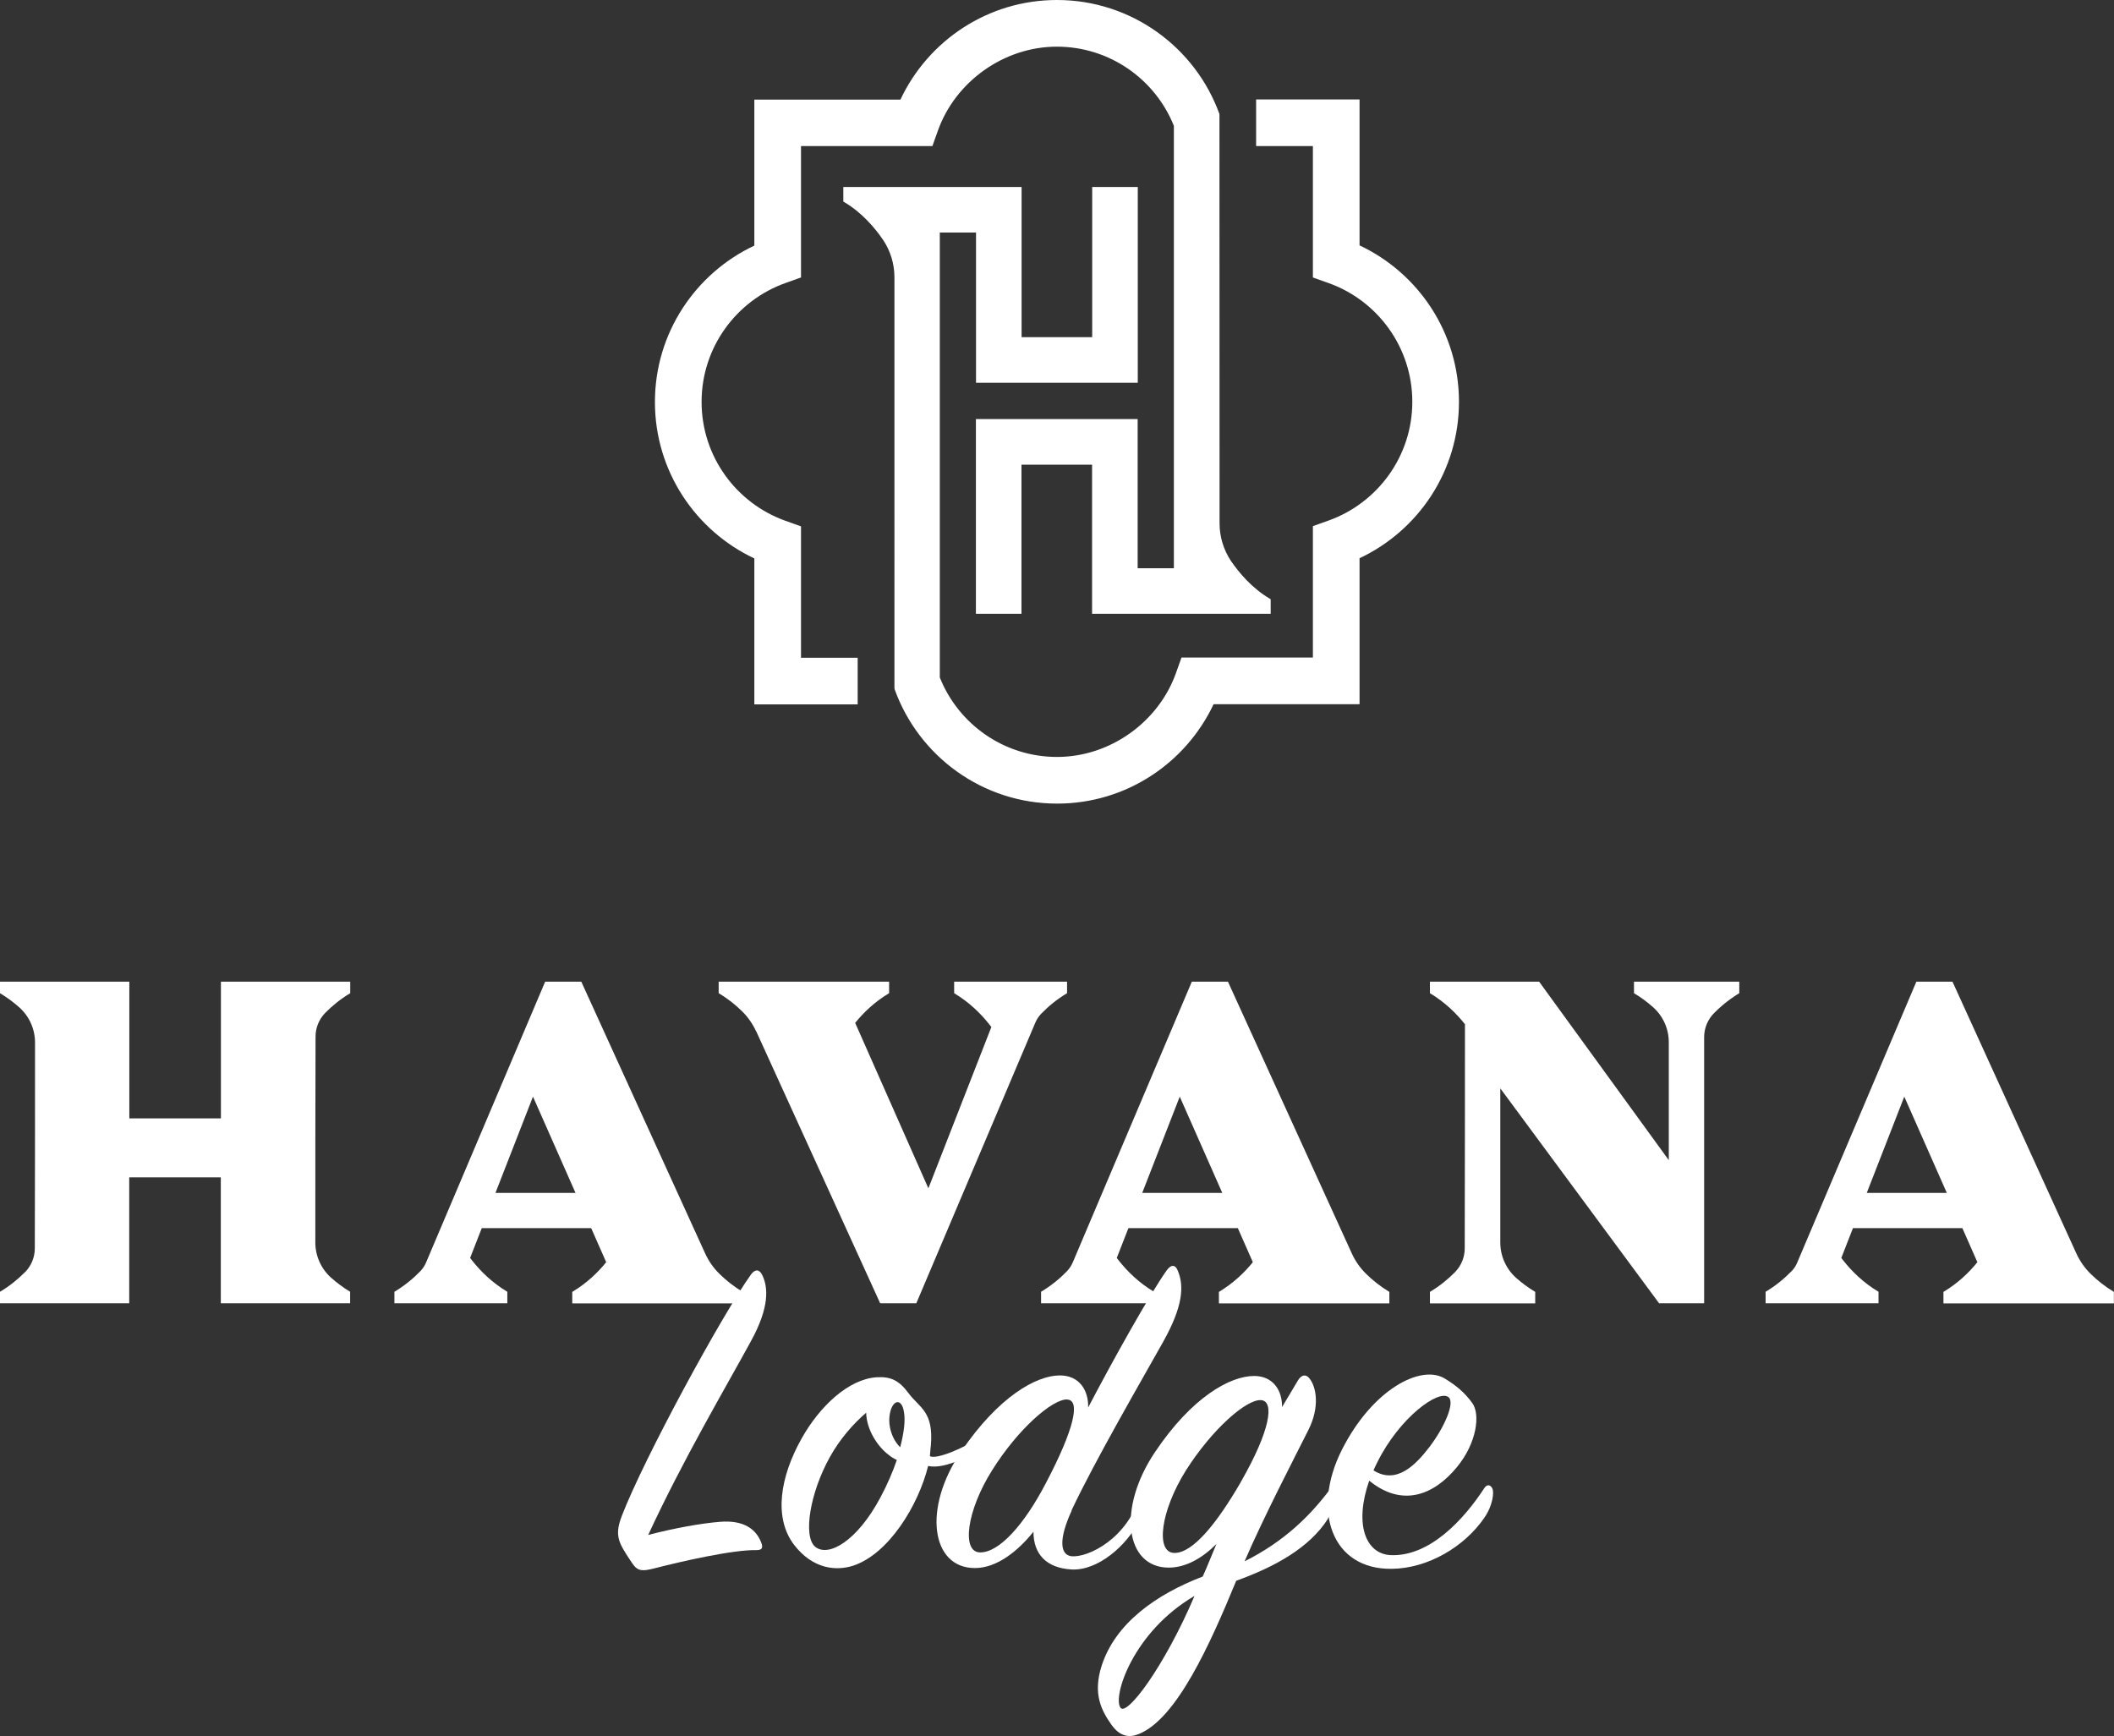
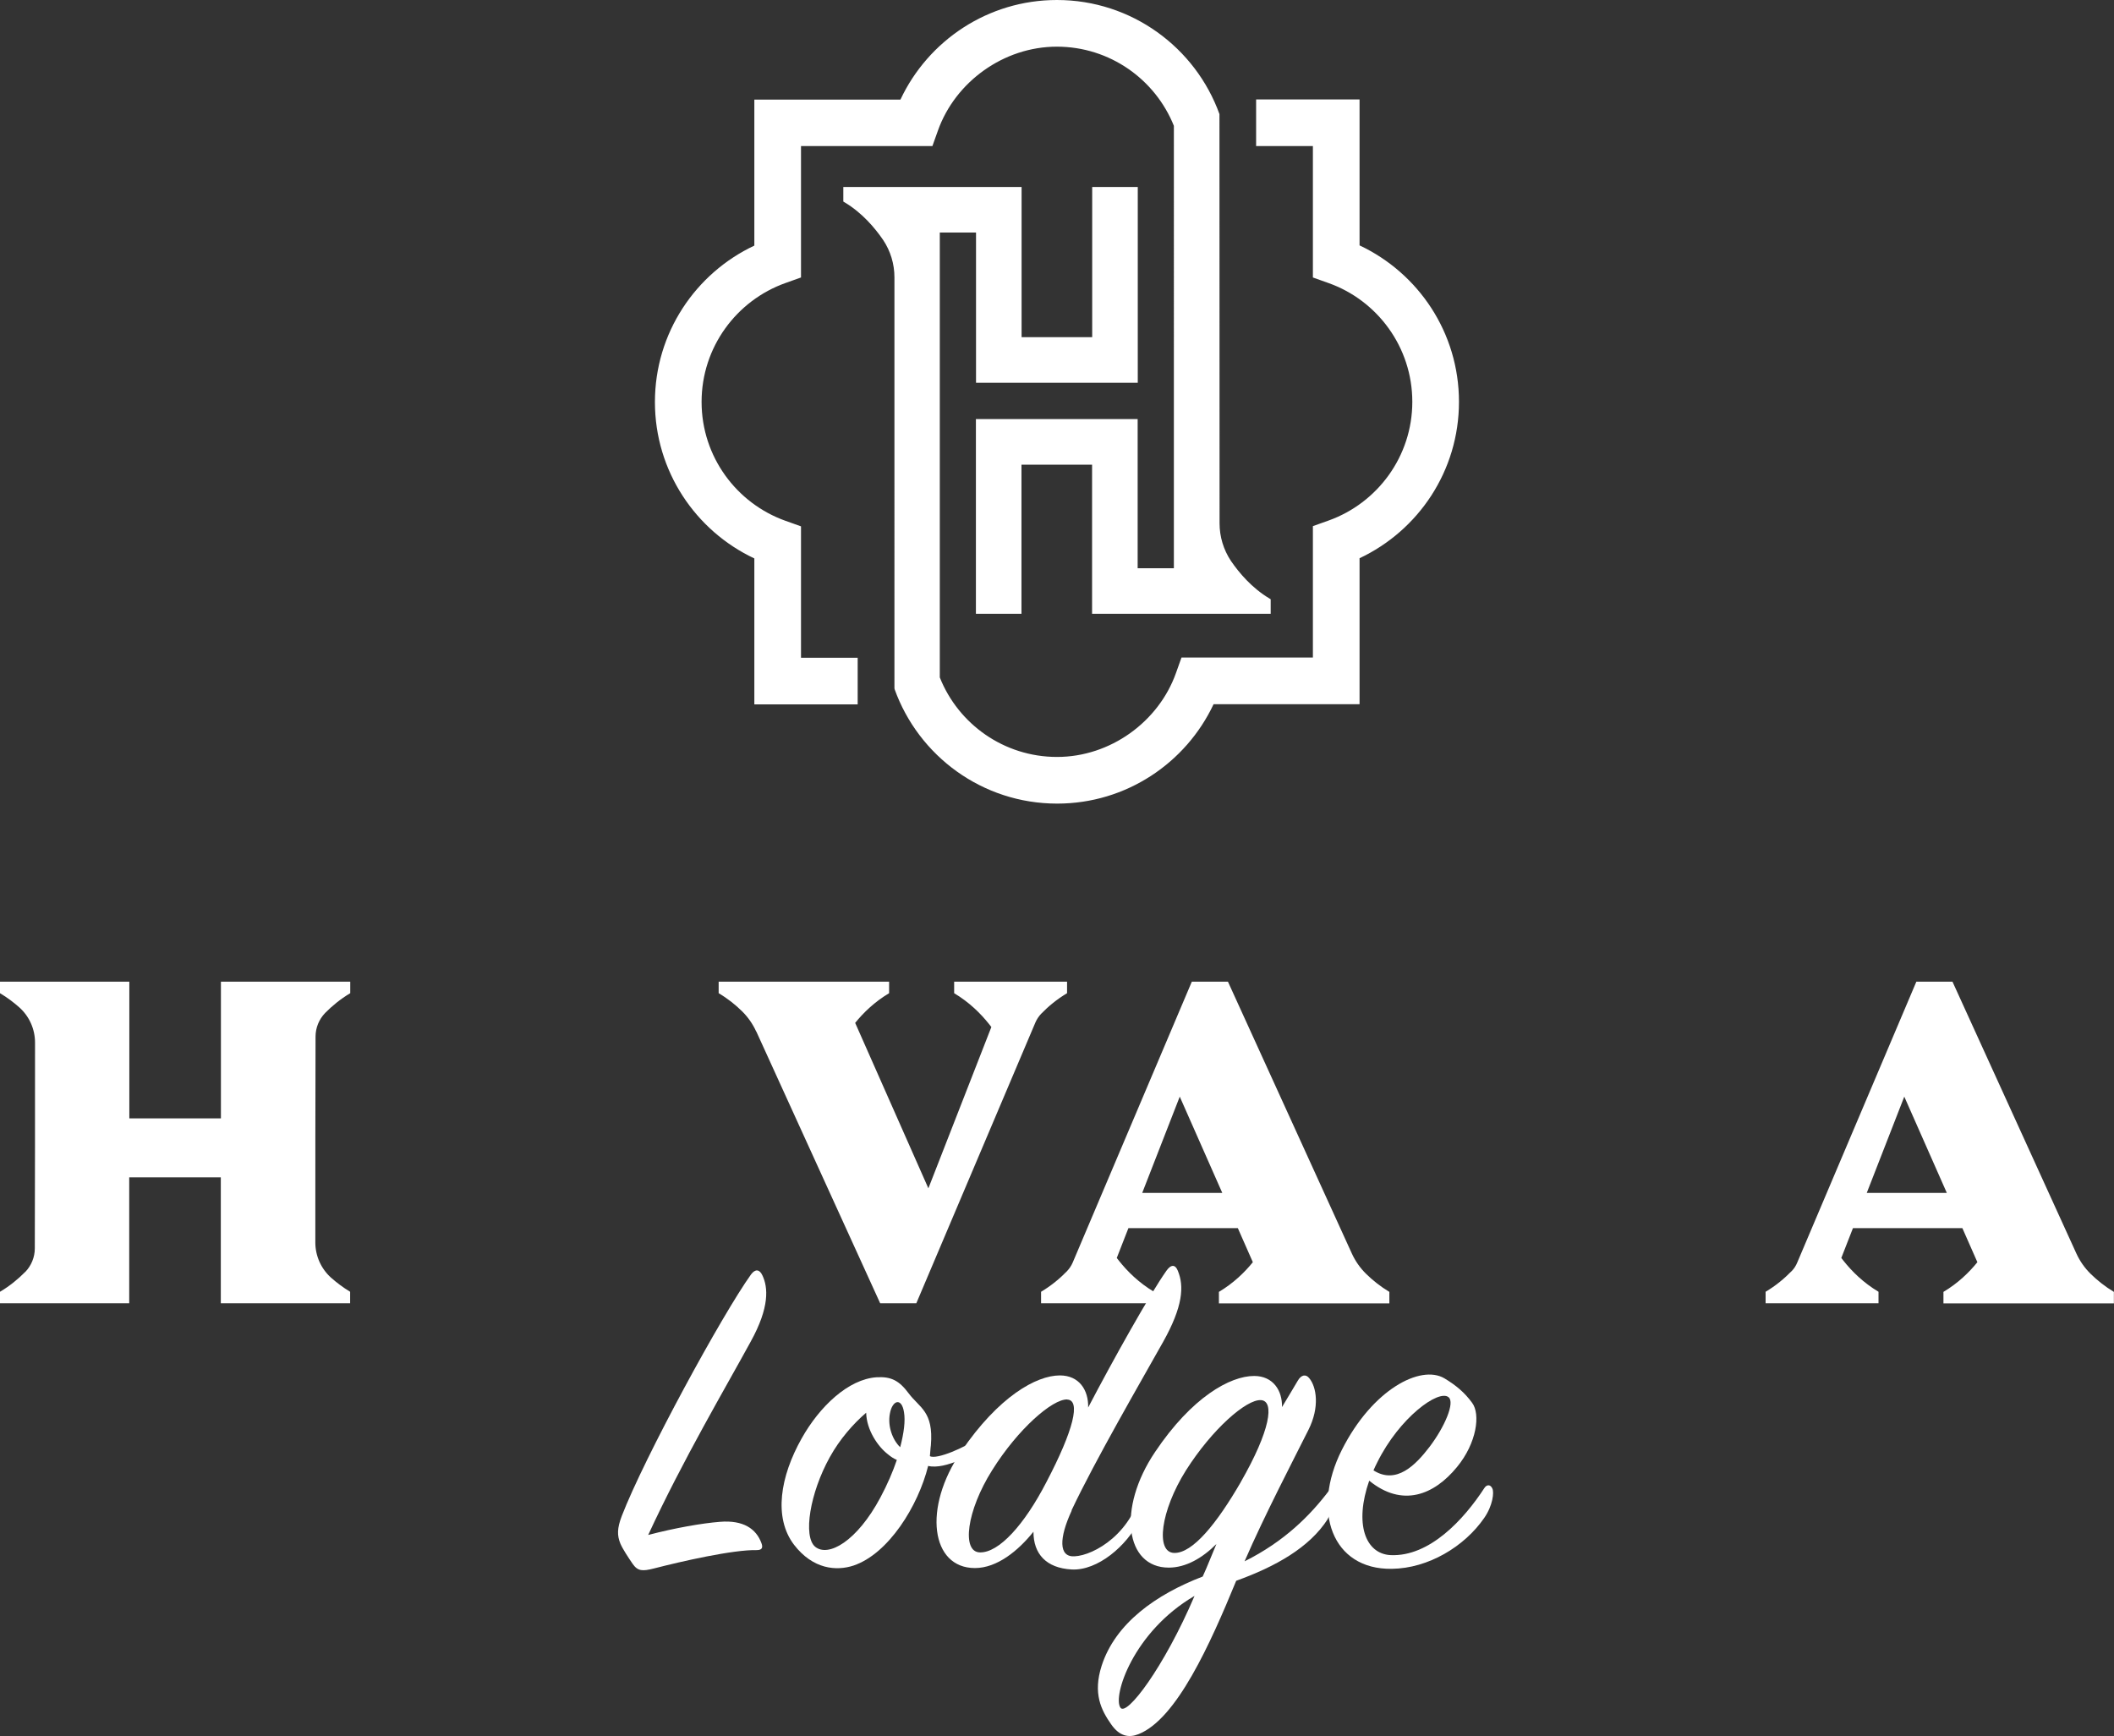
<svg xmlns="http://www.w3.org/2000/svg" id="Layer_2" data-name="Layer 2" viewBox="0 0 194.35 159.6">
  <rect x="0" y="0" width="194.35" height="159.6" fill="#333333" stroke="none" />
  <defs>
    <style> .cls-1 { fill-rule: evenodd; } .cls-1, .cls-2 { fill: #fff; } </style>
  </defs>
  <g id="Layer_1-2" data-name="Layer 1">
    <g>
      <path class="cls-1" d="M77.5,17.19h16.42v13.81h6.49v-13.81h4.19v18h-14.87v-13.81h-3.33s0,40.9,0,40.9c1.7,4.28,5.89,7.31,10.78,7.31s9.33-3.22,10.93-7.71l.51-1.43h12.08v-12.08l1.43-.51c4.49-1.6,7.71-5.89,7.71-10.92s-3.22-9.33-7.71-10.92l-1.43-.51v-12.08h-5.22v-4.29h9.51v13.42c5.4,2.54,9.14,8.02,9.14,14.38s-3.74,11.84-9.14,14.38v13.42h-13.42c-2.54,5.4-8.03,9.14-14.38,9.14-6.89,0-12.75-4.39-14.95-10.53v-.04s-.01-.04-.01-.04V25.5c0-1.23-.36-2.42-1.04-3.44-.76-1.11-1.93-2.5-3.56-3.47l-.1-.06v-1.34h0ZM124.76,22.62v-.02s0,0,0,0h0ZM82.79,9.14c2.54-5.4,8.03-9.14,14.38-9.14,6.87,0,12.74,4.38,14.94,10.49v.04s.01,30.31.01,37.58c0,1.23.36,2.42,1.04,3.45.76,1.11,1.93,2.5,3.56,3.47l.1.06v1.34s-16.42,0-16.42,0v-13.71h-6.49v13.71h-4.19v-17.9h14.87v13.71h3.33V11.57c-1.71-4.27-5.89-7.28-10.76-7.28s-9.33,3.22-10.93,7.71l-.51,1.43h-12.08v12.08l-1.43.51c-4.49,1.6-7.71,5.89-7.71,10.93s3.22,9.33,7.71,10.93l1.43.51v12.08h5.21v4.29h-9.5v-13.42c-5.4-2.54-9.14-8.03-9.14-14.38s3.74-11.84,9.14-14.38v-13.42h13.42Z" />
      <path class="cls-1" d="M2.32,116.94c.56-.58.88-1.36.88-2.17.02-3.61.02-14.68.02-18.93,0-1.23-.53-2.41-1.45-3.23-.52-.46-1.1-.9-1.77-1.3v-1.06h11.89v12.57h8.42v-12.57h11.89s0,0,0,1.06c-.91.54-1.68,1.18-2.31,1.82-.56.58-.88,1.36-.88,2.17-.02,3.61-.02,14.68-.02,18.93,0,1.23.53,2.41,1.44,3.23.52.46,1.1.9,1.76,1.3q0,1.06,0,1.06h-11.89v-11.58h-8.42v11.58H0v-1.06c.91-.54,1.68-1.18,2.32-1.83h0Z" />
-       <path class="cls-1" d="M38.64,116.87c.22-.23.4-.5.53-.8,1.43-3.37,10.95-25.82,10.95-25.82h3.32s9.33,20.48,11.39,24.99c.32.7.76,1.33,1.31,1.87.6.59,1.31,1.16,2.14,1.66q0,1.06,0,1.06h-15.67v-1.06c1.34-.8,2.36-1.79,3.12-2.73l-1.38-3.13h-10.06l-1.07,2.74c.07.09.14.18.21.27.77.97,1.82,2.01,3.21,2.84v1.06h-10.38v-1.06c.94-.56,1.73-1.22,2.38-1.89h0ZM52.91,109.67l-3.91-8.85-3.45,8.85h7.37Z" />
      <path class="cls-1" d="M69.52,94.83c-.32-.7-.76-1.33-1.31-1.87-.6-.59-1.31-1.16-2.14-1.65v-1.06h15.67v1.06c-1.34.8-2.36,1.79-3.12,2.73l6.73,15.21,5.79-14.83c-.07-.09-.14-.18-.21-.27-.77-.97-1.82-2.01-3.21-2.84v-1.06h10.38s0,0,0,1.06c-.94.56-1.73,1.22-2.38,1.89-.22.23-.4.5-.53.8-1.43,3.37-10.95,25.82-10.95,25.82h-3.32s-9.33-20.47-11.39-24.99h0Z" />
      <path class="cls-1" d="M98.09,116.87c.22-.23.4-.5.53-.8,1.43-3.37,10.95-25.82,10.95-25.82h3.32s9.33,20.48,11.39,24.99c.32.7.76,1.33,1.31,1.87.6.59,1.31,1.16,2.14,1.66v1.06h-15.67v-1.06c1.34-.8,2.36-1.79,3.12-2.73l-1.38-3.13h-10.06l-1.07,2.74c.07.09.14.18.21.27.77.97,1.82,2.01,3.21,2.84v1.06h-10.38s0,0,0-1.06c.94-.56,1.73-1.22,2.38-1.89h0ZM112.37,109.67l-3.91-8.85-3.45,8.85h7.37Z" />
-       <path class="cls-1" d="M134.67,94.15c-.77-.97-1.82-2.01-3.21-2.84v-1.06h10.04l11.92,16.41v-10.84c0-1.23-.52-2.4-1.44-3.22-.52-.46-1.1-.9-1.76-1.29v-1.06h9.68v1.06c-.23.14-1.21.72-2.3,1.81-.59.59-.93,1.39-.93,2.23,0,5.04,0,24.47,0,24.47h-4.14l-14.6-19.76v14.18c0,1.23.53,2.41,1.44,3.23.52.46,1.1.9,1.77,1.3v1.06h-9.68v-1.06c.91-.54,1.68-1.18,2.32-1.83.56-.58.88-1.36.88-2.17.02-4.51.02-20.61.02-20.61h0Z" />
      <path class="cls-1" d="M164.71,116.87c.22-.23.4-.5.52-.8,1.43-3.37,10.95-25.82,10.95-25.82h3.32s9.33,20.48,11.39,24.99c.32.7.76,1.33,1.31,1.87.6.59,1.31,1.16,2.14,1.66v1.06h-15.67v-1.06c1.34-.8,2.36-1.79,3.12-2.73l-1.38-3.13h-10.06l-1.07,2.74c.07.09.14.18.21.27.77.97,1.82,2.01,3.21,2.84v1.06h-10.38v-1.06c.94-.56,1.73-1.22,2.38-1.89h0ZM178.98,109.67l-3.91-8.85-3.45,8.85h7.37Z" />
      <path class="cls-2" d="M59.59,141.12c3.21-6.94,7.16-13.62,9.41-17.75,1.78-3.21,1.61-5.03,1.09-6.12-.26-.56-.65-.61-1.04-.09-2.65,3.69-9.81,16.83-11.89,22.22-.43,1.13-.43,1.78-.13,2.52.22.52.74,1.3,1.13,1.87.48.69.91.69,1.95.43,2.52-.65,7.29-1.74,9.46-1.69.56,0,.56-.3.43-.65-.48-1.3-1.65-2.13-3.82-1.95-1.65.13-4.12.56-6.6,1.21h0Z" />
      <path class="cls-2" d="M90.01,133.21c.17-.22.24-1.24,0-1.06-1.24.92-3.93,2.07-4.52,1.72.04-.35.04-.65.09-1,.26-3.12-1.04-3.43-2.04-4.77-.87-1.17-1.61-1.56-2.95-1.48-2.6.17-5.25,2.69-6.9,5.64-1.95,3.47-2.6,7.25-.69,9.76,1.74,2.26,3.9,2.43,5.47,1.91,3.21-1.08,5.94-5.47,6.86-9.16,1.58.39,4.39-1.22,4.7-1.57h0ZM82.76,133.05c-.69-.65-1.17-1.91-.95-3.08.22-1.26,1.09-1.52,1.3-.13.13.78,0,1.87-.35,3.21h0ZM82.45,134.22c-.35,1.04-.87,2.26-1.52,3.47-2.13,3.99-4.77,5.51-5.99,4.51-1.13-.95-.48-4.95,1.35-8.24.91-1.65,2.17-3.08,3.34-4.08.04,1.61,1.09,3.12,2,3.82.26.22.52.39.82.52h0Z" />
      <path class="cls-2" d="M98.51,138.86c2.17-4.6,6.33-11.76,8.42-15.49,1.82-3.25,1.95-5.12,1.35-6.55-.22-.56-.61-.61-1.04,0-1.56,2.21-4.86,8.11-7.2,12.58.04-1.61-.83-2.95-2.6-2.95-2.17,0-5.64,1.95-9.07,6.99-3.56,5.21-2.78,10.72,1.26,10.72,2.04,0,3.99-1.6,5.38-3.34,0,2.04,1.17,3.34,3.51,3.47,2.39.13,5.08-2.17,6.25-4.55.56-1.17.52-2.3.35-2.69-.17-.35,0-.98-.08-.54-.8,4.44-4.47,6.49-6.25,6.57-1.48.09-1.43-1.69-.26-4.21h0ZM98.11,128.67c1.26.04.61,2.78-1.91,7.59-2.04,3.95-4.38,6.51-6.12,6.46-1.69-.04-1.22-3.82,1.13-7.55,2.39-3.82,5.55-6.55,6.9-6.51h0Z" />
      <path class="cls-2" d="M122.06,139.64c.74-1.17.95-2.13.87-2.52-.09-.43-.48-.43-.74-.09-1.74,2.3-4.12,4.69-7.77,6.51,1.82-4.21,4.56-9.46,5.86-12.06,1.08-2.13.74-3.99.09-4.77-.3-.39-.74-.35-1.08.26-.43.74-.91,1.52-1.43,2.39.04-1.52-.82-2.86-2.56-2.86-2.21,0-5.73,1.95-9.11,6.99-3.51,5.21-2.73,10.63,1.26,10.63,1.6,0,3.12-.91,4.38-2.17-.43,1-.82,2.04-1.26,2.99-4.3,1.65-8.03,4.3-9.29,8.2-.82,2.56-.04,4.08.87,5.38.78,1.13,1.65,1.26,2.52.91,3.51-1.39,6.59-8.29,8.98-14.1,3.6-1.3,6.73-3.04,8.42-5.68h0ZM114.07,136.26c-2.21,3.82-4.43,6.55-6.12,6.51-1.74-.04-1.26-3.86,1.08-7.59,2.39-3.77,5.55-6.55,6.9-6.46,1.26.09.87,2.78-1.87,7.55h0ZM109.82,146.72c-2.82,6.6-6.25,11.11-6.81,10.28-.74-1.04,1.17-6.99,6.81-10.28h0Z" />
      <path class="cls-2" d="M125.88,136.13c3.04,2.47,5.94,1.34,8.07-1.26,1.82-2.21,2.17-4.86,1.39-5.9-.69-.95-1.48-1.61-2.56-2.26-2.17-1.26-6.6,1-9.42,6.59s-.91,11.02,4.6,10.93c3.34-.04,6.68-2.04,8.5-4.69.78-1.13.91-2.34.74-2.69-.17-.39-.52-.39-.74-.04-1.86,2.86-5.03,6.33-8.63,6.16-2.3-.13-3.34-2.86-1.95-6.85h0ZM126.27,135.18c.09-.22.22-.48.35-.74,2.04-4.12,5.64-6.73,6.55-5.99.61.48-.35,2.73-1.74,4.56-1.26,1.65-3.04,3.51-5.16,2.17h0Z" />
    </g>
  </g>
</svg>